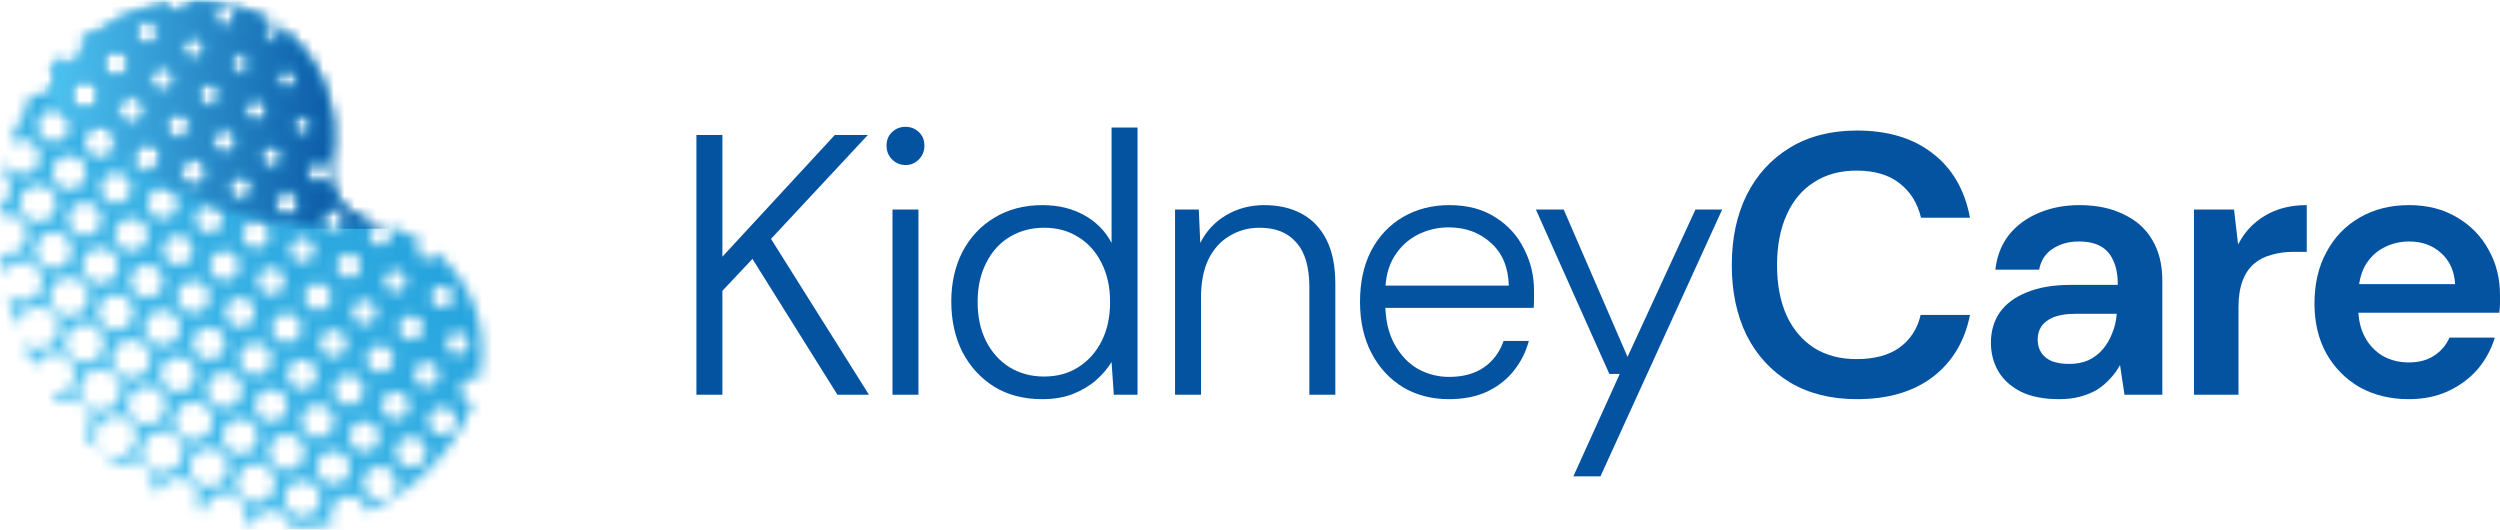
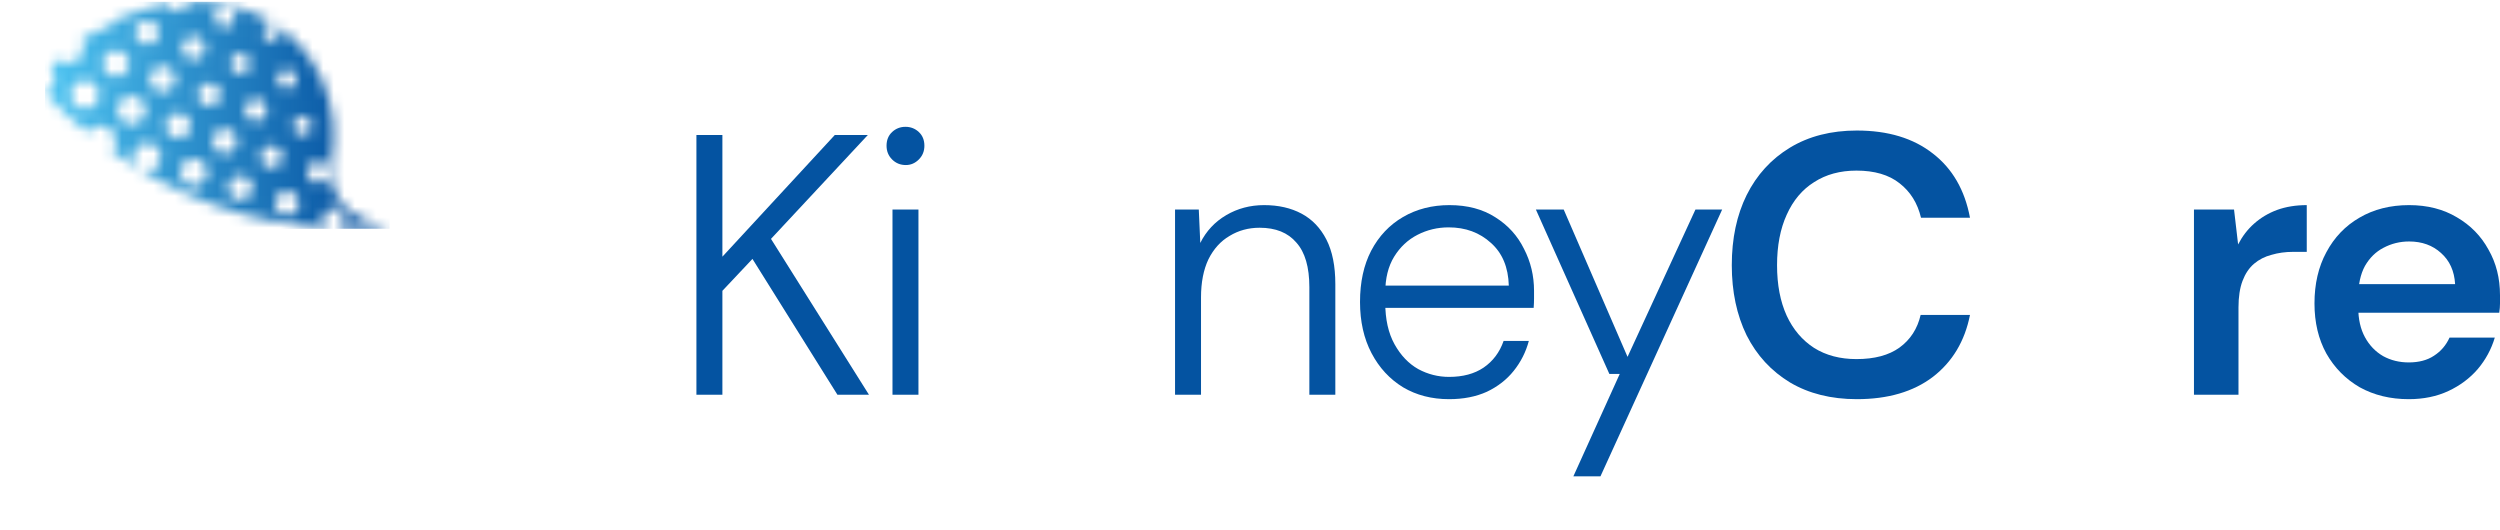
<svg xmlns="http://www.w3.org/2000/svg" width="236" height="50" viewBox="0 0 236 50" fill="none">
  <g id="Group 1000004547">
    <g id="Group 1000004521">
      <g id="Clip path group">
        <mask id="mask0_9992_9342" style="mask-type:luminance" maskUnits="userSpaceOnUse" x="0" y="0" width="46" height="50">
          <g id="clippath-1">
-             <path id="Vector" d="M27.342 48.261C26.681 47.601 26.681 46.529 27.342 45.868C28.002 45.208 29.074 45.208 29.734 45.868C30.394 46.529 30.394 47.601 29.734 48.261C29.403 48.592 28.971 48.755 28.537 48.755C28.103 48.755 27.671 48.59 27.34 48.259M34.756 46.711C34.14 46.096 34.14 45.097 34.756 44.483C35.372 43.866 36.37 43.866 36.986 44.483C37.602 45.099 37.602 46.096 36.986 46.713C36.679 47.02 36.275 47.173 35.872 47.173C35.468 47.173 35.065 47.02 34.758 46.713M22.843 46.892C22.128 46.177 22.128 45.019 22.843 44.304C23.557 43.59 24.716 43.59 25.431 44.304C26.145 45.018 26.145 46.177 25.431 46.892C25.073 47.249 24.605 47.427 24.137 47.427C23.67 47.427 23.201 47.248 22.844 46.892M30.375 45.229C29.769 44.623 29.769 43.638 30.375 43.032C30.981 42.426 31.965 42.426 32.572 43.032C33.178 43.638 33.178 44.623 32.572 45.229C32.268 45.533 31.871 45.684 31.473 45.684C31.074 45.684 30.677 45.533 30.374 45.229M18.45 45.416C17.741 44.705 17.741 43.556 18.45 42.845C19.159 42.134 20.31 42.134 21.021 42.845C21.732 43.556 21.732 44.705 21.021 45.416C20.667 45.771 20.201 45.948 19.736 45.948C19.272 45.948 18.806 45.771 18.45 45.416ZM37.79 43.681C37.227 43.118 37.227 42.209 37.79 41.646C38.352 41.084 39.262 41.084 39.824 41.646C40.386 42.209 40.386 43.118 39.824 43.681C39.544 43.961 39.176 44.101 38.808 44.101C38.44 44.101 38.072 43.961 37.791 43.681M25.885 43.851C25.228 43.194 25.228 42.131 25.885 41.476C26.541 40.819 27.603 40.819 28.26 41.476C28.917 42.133 28.917 43.196 28.26 43.851C27.933 44.179 27.502 44.344 27.072 44.344C26.641 44.344 26.212 44.18 25.883 43.851M13.951 44.047C13.188 43.284 13.188 42.045 13.951 41.28C14.714 40.517 15.953 40.515 16.718 41.28C17.481 42.043 17.481 43.282 16.718 44.047C16.336 44.428 15.835 44.619 15.335 44.619C14.836 44.619 14.334 44.428 13.953 44.047M33.407 42.197C32.853 41.645 32.855 40.748 33.407 40.194C33.959 39.642 34.856 39.642 35.409 40.194C35.961 40.747 35.961 41.643 35.409 42.197C35.133 42.474 34.771 42.612 34.408 42.612C34.045 42.612 33.684 42.474 33.407 42.198M21.492 42.377C20.84 41.726 20.84 40.669 21.492 40.017C22.144 39.366 23.201 39.366 23.852 40.017C24.504 40.669 24.504 41.726 23.852 42.377C23.526 42.703 23.099 42.867 22.672 42.867C22.245 42.867 21.818 42.705 21.492 42.379M9.552 42.583C8.787 41.82 8.789 40.581 9.552 39.816C10.315 39.053 11.554 39.052 12.319 39.816C13.082 40.579 13.082 41.819 12.319 42.583C11.937 42.965 11.436 43.156 10.934 43.156C10.433 43.156 9.933 42.965 9.552 42.583ZM40.815 40.66C40.303 40.149 40.303 39.318 40.815 38.805C41.326 38.294 42.157 38.294 42.67 38.805C43.183 39.317 43.182 40.147 42.67 40.66C42.414 40.917 42.078 41.045 41.743 41.045C41.409 41.045 41.072 40.917 40.817 40.66M28.918 40.822C28.316 40.22 28.316 39.244 28.918 38.643C29.521 38.04 30.497 38.04 31.098 38.643C31.701 39.246 31.701 40.221 31.098 40.824C30.797 41.125 30.402 41.275 30.007 41.275C29.612 41.275 29.219 41.125 28.917 40.824M16.993 41.012C16.288 40.306 16.288 39.163 16.993 38.457C17.699 37.752 18.843 37.752 19.547 38.457C20.253 39.163 20.253 40.306 19.547 41.012C19.195 41.364 18.732 41.542 18.269 41.542C17.807 41.542 17.344 41.366 16.991 41.013M36.429 39.18C35.926 38.677 35.926 37.861 36.429 37.357C36.932 36.854 37.748 36.854 38.252 37.357C38.755 37.86 38.755 38.675 38.252 39.18C38.001 39.431 37.672 39.558 37.341 39.558C37.01 39.558 36.681 39.433 36.429 39.18ZM24.529 39.342C23.937 38.749 23.937 37.787 24.529 37.195C25.122 36.602 26.084 36.602 26.677 37.195C27.269 37.787 27.269 38.749 26.677 39.342C26.379 39.639 25.991 39.788 25.603 39.788C25.215 39.788 24.826 39.639 24.529 39.342ZM12.589 39.546C11.883 38.841 11.883 37.698 12.589 36.992C13.294 36.286 14.439 36.286 15.143 36.992C15.849 37.698 15.849 38.841 15.143 39.546C14.79 39.899 14.328 40.076 13.865 40.076C13.402 40.076 12.94 39.901 12.587 39.548M31.944 37.796C31.395 37.247 31.395 36.359 31.944 35.81C32.492 35.262 33.38 35.262 33.929 35.81C34.477 36.359 34.477 37.247 33.929 37.796C33.655 38.069 33.296 38.208 32.936 38.208C32.577 38.208 32.217 38.071 31.944 37.796ZM20.02 37.983C19.368 37.331 19.368 36.275 20.02 35.623C20.672 34.971 21.727 34.971 22.38 35.623C23.032 36.275 23.032 37.331 22.38 37.983C22.054 38.309 21.627 38.473 21.2 38.473C20.773 38.473 20.346 38.31 20.02 37.985M8.073 38.196C7.305 37.428 7.305 36.182 8.073 35.414C8.841 34.645 10.087 34.645 10.855 35.414C11.623 36.182 11.623 37.428 10.855 38.196C10.47 38.579 9.967 38.771 9.464 38.771C8.961 38.771 8.456 38.579 8.073 38.196ZM39.451 36.158C38.997 35.704 38.997 34.968 39.451 34.516C39.905 34.063 40.641 34.061 41.095 34.516C41.549 34.97 41.549 35.706 41.095 36.158C40.869 36.384 40.57 36.499 40.273 36.499C39.976 36.499 39.679 36.386 39.451 36.158ZM27.551 36.32C27.007 35.776 27.007 34.895 27.551 34.352C28.095 33.808 28.976 33.808 29.519 34.352C30.063 34.895 30.063 35.776 29.519 36.32C29.248 36.592 28.891 36.729 28.535 36.729C28.179 36.729 27.823 36.594 27.551 36.32ZM15.627 36.508C14.981 35.861 14.981 34.811 15.627 34.164C16.274 33.518 17.324 33.518 17.971 34.164C18.617 34.811 18.617 35.861 17.971 36.508C17.646 36.832 17.223 36.994 16.799 36.994C16.375 36.994 15.951 36.832 15.627 36.508ZM34.975 34.764C34.481 34.269 34.481 33.469 34.975 32.974C35.47 32.48 36.27 32.48 36.765 32.974C37.26 33.469 37.26 34.269 36.765 34.764C36.519 35.01 36.194 35.135 35.87 35.135C35.546 35.135 35.222 35.012 34.975 34.764ZM23.06 34.943C22.468 34.35 22.468 33.388 23.06 32.795C23.653 32.203 24.615 32.203 25.208 32.795C25.8 33.388 25.8 34.35 25.208 34.943C24.911 35.24 24.522 35.387 24.134 35.387C23.746 35.387 23.356 35.238 23.06 34.943ZM11.12 35.147C10.414 34.441 10.414 33.298 11.12 32.593C11.826 31.887 12.97 31.887 13.674 32.593C14.38 33.298 14.38 34.441 13.674 35.147C13.321 35.5 12.859 35.677 12.396 35.677C11.934 35.677 11.471 35.5 11.118 35.148M42.471 33.136C42.066 32.733 42.066 32.076 42.471 31.673C42.874 31.269 43.531 31.269 43.935 31.673C44.34 32.076 44.34 32.733 43.935 33.136C43.732 33.339 43.467 33.44 43.202 33.44C42.937 33.44 42.672 33.339 42.469 33.136M30.578 33.291C30.088 32.802 30.088 32.007 30.578 31.517C31.067 31.028 31.861 31.028 32.352 31.517C32.842 32.007 32.842 32.8 32.352 33.291C32.107 33.536 31.787 33.66 31.464 33.66C31.142 33.66 30.823 33.536 30.578 33.291ZM18.654 33.479C18.062 32.886 18.062 31.924 18.654 31.332C19.247 30.739 20.209 30.739 20.802 31.332C21.394 31.924 21.394 32.886 20.802 33.479C20.505 33.776 20.116 33.925 19.728 33.925C19.34 33.925 18.951 33.776 18.654 33.479ZM6.699 33.698C5.985 32.984 5.985 31.826 6.699 31.11C7.413 30.396 8.571 30.396 9.287 31.11C10.001 31.825 10.001 32.984 9.287 33.698C8.929 34.056 8.461 34.233 7.993 34.233C7.526 34.233 7.057 34.055 6.7 33.698M37.997 31.744C37.552 31.299 37.552 30.577 37.997 30.133C38.443 29.687 39.164 29.687 39.608 30.133C40.053 30.577 40.053 31.299 39.608 31.744C39.385 31.966 39.095 32.078 38.803 32.078C38.511 32.078 38.22 31.966 37.997 31.744ZM26.091 31.914C25.55 31.374 25.55 30.501 26.091 29.961C26.631 29.421 27.504 29.421 28.044 29.961C28.584 30.501 28.584 31.374 28.044 31.914C27.774 32.184 27.421 32.319 27.068 32.319C26.715 32.319 26.361 32.184 26.092 31.914M14.152 32.117C13.5 31.465 13.5 30.408 14.152 29.756C14.804 29.105 15.86 29.105 16.512 29.756C17.164 30.408 17.164 31.465 16.512 32.117C16.186 32.442 15.759 32.606 15.332 32.606C14.905 32.606 14.478 32.444 14.152 32.118M33.606 30.268C33.166 29.827 33.166 29.113 33.606 28.673C34.047 28.232 34.761 28.232 35.202 28.673C35.642 29.113 35.642 29.827 35.202 30.268C34.982 30.488 34.694 30.599 34.405 30.599C34.116 30.599 33.828 30.489 33.608 30.268M21.693 30.447C21.153 29.907 21.153 29.034 21.693 28.494C22.232 27.953 23.106 27.953 23.646 28.494C24.186 29.034 24.186 29.907 23.646 30.447C23.376 30.717 23.023 30.852 22.67 30.852C22.318 30.852 21.963 30.717 21.695 30.447M9.748 30.658C9.091 30.001 9.092 28.938 9.748 28.283C10.404 27.626 11.468 27.626 12.123 28.283C12.78 28.939 12.78 30.003 12.123 30.658C11.795 30.985 11.365 31.149 10.934 31.149C10.504 31.149 10.075 30.985 9.746 30.658M41.017 28.727C40.617 28.327 40.617 27.678 41.017 27.278C41.418 26.878 42.066 26.878 42.466 27.278C42.866 27.678 42.866 28.327 42.466 28.727C42.267 28.926 42.003 29.027 41.742 29.027C41.48 29.027 41.217 28.928 41.017 28.727ZM29.118 28.89C28.628 28.401 28.628 27.606 29.118 27.116C29.607 26.627 30.401 26.627 30.892 27.116C31.381 27.606 31.381 28.401 30.892 28.89C30.647 29.135 30.326 29.259 30.004 29.259C29.681 29.259 29.362 29.137 29.118 28.892M17.194 29.079C16.602 28.487 16.602 27.525 17.194 26.932C17.787 26.34 18.749 26.34 19.341 26.932C19.934 27.525 19.934 28.487 19.341 29.079C19.044 29.377 18.656 29.525 18.268 29.525C17.879 29.525 17.491 29.377 17.194 29.079ZM5.23 29.307C4.511 28.588 4.511 27.423 5.23 26.704C5.949 25.985 7.114 25.985 7.833 26.704C8.552 27.423 8.552 28.588 7.833 29.307C7.474 29.667 7.003 29.846 6.532 29.846C6.061 29.846 5.59 29.667 5.23 29.307ZM36.623 27.255C36.228 26.86 36.228 26.218 36.623 25.823C37.018 25.428 37.66 25.428 38.055 25.823C38.45 26.218 38.45 26.86 38.055 27.255C37.857 27.452 37.597 27.552 37.339 27.552C37.081 27.552 36.821 27.452 36.623 27.255ZM24.715 27.425C24.225 26.936 24.225 26.14 24.715 25.651C25.204 25.161 25.998 25.161 26.489 25.651C26.979 26.14 26.979 26.934 26.489 27.425C26.244 27.67 25.924 27.793 25.601 27.793C25.279 27.793 24.96 27.67 24.715 27.427M12.776 27.629C12.173 27.027 12.173 26.051 12.776 25.45C13.379 24.847 14.354 24.847 14.956 25.45C15.558 26.053 15.558 27.028 14.956 27.631C14.655 27.932 14.26 28.082 13.865 28.082C13.47 28.082 13.077 27.932 12.774 27.631M32.139 25.87C31.699 25.43 31.699 24.716 32.139 24.275C32.58 23.834 33.294 23.834 33.735 24.275C34.175 24.716 34.175 25.43 33.735 25.87C33.515 26.09 33.227 26.201 32.938 26.201C32.649 26.201 32.361 26.091 32.139 25.87ZM20.224 26.049C19.684 25.509 19.684 24.636 20.224 24.096C20.765 23.556 21.637 23.556 22.177 24.096C22.718 24.636 22.716 25.509 22.177 26.049C21.907 26.319 21.555 26.454 21.202 26.454C20.849 26.454 20.494 26.319 20.226 26.049M8.27 26.269C7.61 25.609 7.61 24.537 8.27 23.877C8.93 23.216 10.002 23.216 10.662 23.877C11.323 24.537 11.323 25.609 10.662 26.269C10.332 26.6 9.899 26.763 9.466 26.763C9.032 26.763 8.6 26.598 8.27 26.269ZM27.742 24.403C27.301 23.963 27.301 23.248 27.742 22.808C28.182 22.367 28.896 22.367 29.337 22.808C29.778 23.248 29.778 23.963 29.337 24.403C29.118 24.623 28.829 24.734 28.54 24.734C28.252 24.734 27.963 24.624 27.743 24.403M15.82 24.591C15.276 24.047 15.276 23.166 15.82 22.622C16.363 22.079 17.245 22.079 17.788 22.622C18.332 23.166 18.332 24.047 17.788 24.591C17.517 24.862 17.16 24.999 16.804 24.999C16.448 24.999 16.092 24.864 15.82 24.591ZM3.856 24.819C3.186 24.148 3.186 23.063 3.856 22.394C4.526 21.724 5.611 21.724 6.28 22.394C6.95 23.064 6.95 24.15 6.28 24.819C5.946 25.153 5.507 25.32 5.068 25.32C4.629 25.32 4.19 25.153 3.856 24.819ZM23.253 23.026C22.763 22.536 22.763 21.743 23.253 21.251C23.742 20.762 24.536 20.762 25.027 21.251C25.517 21.741 25.517 22.536 25.027 23.026C24.782 23.27 24.462 23.394 24.139 23.394C23.818 23.394 23.498 23.272 23.253 23.026ZM11.306 23.237C10.7 22.631 10.7 21.646 11.306 21.04C11.912 20.434 12.896 20.434 13.502 21.04C14.108 21.646 14.108 22.631 13.502 23.237C13.198 23.541 12.801 23.692 12.403 23.692C12.005 23.692 11.608 23.541 11.304 23.237M30.767 21.38C30.375 20.988 30.375 20.355 30.767 19.963C31.159 19.572 31.792 19.572 32.183 19.963C32.575 20.355 32.575 20.988 32.183 21.38C31.988 21.576 31.731 21.674 31.476 21.674C31.221 21.674 30.964 21.576 30.769 21.38M18.845 21.567C18.35 21.073 18.35 20.272 18.845 19.778C19.34 19.283 20.14 19.283 20.634 19.778C21.129 20.272 21.129 21.073 20.634 21.567C20.388 21.814 20.064 21.939 19.74 21.939C19.416 21.939 19.091 21.815 18.845 21.567ZM6.889 21.787C6.273 21.17 6.273 20.173 6.889 19.556C7.506 18.94 8.503 18.942 9.118 19.556C9.734 20.173 9.734 21.17 9.118 21.787C8.811 22.094 8.407 22.247 8.004 22.247C7.6 22.247 7.197 22.094 6.889 21.787ZM26.278 20.002C25.837 19.561 25.837 18.847 26.278 18.407C26.719 17.966 27.433 17.966 27.873 18.407C28.314 18.847 28.314 19.561 27.873 20.002C27.654 20.222 27.365 20.333 27.077 20.333C26.788 20.333 26.499 20.223 26.28 20.002M14.339 20.206C13.787 19.654 13.787 18.758 14.339 18.206C14.891 17.654 15.788 17.654 16.34 18.206C16.892 18.758 16.892 19.654 16.34 20.208C16.063 20.485 15.702 20.623 15.339 20.623C14.976 20.623 14.614 20.485 14.338 20.208M2.374 20.436C1.695 19.757 1.695 18.657 2.374 17.978C3.052 17.299 4.153 17.299 4.83 17.978C5.508 18.657 5.508 19.757 4.83 20.436C4.491 20.775 4.047 20.944 3.601 20.944C3.155 20.944 2.711 20.775 2.372 20.436M21.867 18.545C21.421 18.1 21.421 17.379 21.867 16.935C22.313 16.491 23.033 16.491 23.477 16.935C23.921 17.379 23.923 18.101 23.477 18.545C23.255 18.768 22.964 18.878 22.672 18.878C22.38 18.878 22.09 18.766 21.867 18.545ZM9.92 18.756C9.358 18.194 9.358 17.284 9.92 16.722C10.482 16.16 11.392 16.16 11.954 16.722C12.516 17.284 12.516 18.194 11.954 18.756C11.674 19.037 11.306 19.177 10.938 19.178C10.57 19.178 10.202 19.038 9.921 18.756M29.295 16.989C28.9 16.594 28.9 15.952 29.295 15.557C29.69 15.162 30.331 15.162 30.726 15.557C31.121 15.952 31.121 16.594 30.726 16.989C30.529 17.186 30.269 17.286 30.011 17.286C29.752 17.286 29.492 17.186 29.295 16.989ZM17.371 17.176C16.873 16.676 16.873 15.868 17.371 15.37C17.871 14.87 18.678 14.87 19.178 15.37C19.677 15.87 19.676 16.678 19.178 17.176C18.928 17.426 18.602 17.551 18.274 17.551C17.947 17.551 17.621 17.426 17.371 17.176ZM5.407 17.404C4.783 16.779 4.783 15.767 5.407 15.142C6.032 14.517 7.045 14.517 7.669 15.142C8.294 15.767 8.294 16.779 7.669 17.404C7.357 17.716 6.947 17.873 6.538 17.873C6.13 17.873 5.72 17.718 5.407 17.406M24.885 15.532C24.485 15.132 24.485 14.483 24.885 14.083C25.285 13.683 25.934 13.683 26.334 14.083C26.734 14.483 26.734 15.132 26.334 15.532C26.135 15.731 25.871 15.832 25.61 15.832C25.348 15.832 25.084 15.733 24.885 15.532ZM12.953 15.728C12.445 15.22 12.445 14.396 12.953 13.889C13.461 13.381 14.285 13.381 14.792 13.889C15.3 14.397 15.3 15.221 14.792 15.728C14.539 15.981 14.206 16.109 13.872 16.109C13.537 16.109 13.207 15.983 12.952 15.728M20.385 14.163C19.93 13.709 19.93 12.973 20.385 12.518C20.839 12.064 21.575 12.064 22.027 12.518C22.481 12.973 22.481 13.709 22.027 14.163C21.801 14.389 21.502 14.504 21.205 14.504C20.908 14.504 20.611 14.391 20.383 14.163M8.434 14.374C7.864 13.803 7.864 12.878 8.434 12.307C9.005 11.737 9.93 11.737 10.5 12.307C11.071 12.878 11.071 13.803 10.5 14.374C10.215 14.659 9.84 14.803 9.467 14.803C9.094 14.803 8.719 14.661 8.434 14.374ZM27.904 12.508C27.553 12.157 27.554 11.59 27.904 11.239C28.255 10.888 28.822 10.888 29.173 11.239C29.524 11.59 29.524 12.157 29.173 12.508C28.998 12.684 28.768 12.772 28.538 12.772C28.309 12.772 28.079 12.684 27.904 12.508ZM15.972 12.704C15.514 12.247 15.513 11.502 15.972 11.045C16.429 10.585 17.174 10.587 17.631 11.045C18.089 11.502 18.089 12.247 17.631 12.704C17.402 12.934 17.101 13.049 16.801 13.049C16.5 13.049 16.2 12.934 15.97 12.704M4.006 12.932C3.422 12.348 3.422 11.401 4.006 10.817C4.59 10.233 5.537 10.233 6.121 10.817C6.705 11.401 6.705 12.348 6.121 12.932C5.829 13.224 5.446 13.371 5.063 13.371C4.68 13.371 4.298 13.226 4.006 12.934M23.403 11.141C23 10.736 23 10.081 23.403 9.677C23.808 9.272 24.463 9.272 24.869 9.677C25.272 10.082 25.272 10.737 24.869 11.141C24.666 11.344 24.401 11.445 24.136 11.445C23.871 11.445 23.606 11.344 23.403 11.141ZM11.456 11.352C10.934 10.83 10.934 9.986 11.456 9.465C11.978 8.943 12.822 8.943 13.343 9.465C13.865 9.986 13.865 10.83 13.343 11.352C13.083 11.612 12.741 11.744 12.4 11.744C12.059 11.744 11.716 11.614 11.456 11.352ZM18.987 9.689C18.573 9.275 18.573 8.605 18.987 8.192C19.401 7.778 20.071 7.778 20.484 8.192C20.898 8.605 20.898 9.275 20.484 9.689C20.278 9.895 20.006 10 19.736 10C19.466 10 19.195 9.897 18.988 9.689M7.041 9.9C6.511 9.37 6.511 8.511 7.041 7.981C7.571 7.45 8.431 7.45 8.961 7.981C9.491 8.511 9.491 9.37 8.961 9.9C8.696 10.165 8.348 10.299 8 10.299C7.652 10.299 7.305 10.165 7.04 9.902M26.42 8.126C26.06 7.766 26.06 7.184 26.42 6.824C26.779 6.465 27.362 6.465 27.721 6.824C28.081 7.184 28.081 7.766 27.721 8.126C27.543 8.306 27.306 8.396 27.072 8.396C26.837 8.396 26.601 8.306 26.42 8.126ZM14.479 8.33C14.007 7.859 14.007 7.093 14.479 6.622C14.95 6.151 15.717 6.151 16.188 6.622C16.659 7.094 16.659 7.859 16.188 8.33C15.951 8.566 15.643 8.685 15.334 8.685C15.025 8.685 14.716 8.566 14.479 8.33ZM22.002 6.676C21.634 6.308 21.634 5.71 22.002 5.342C22.37 4.974 22.968 4.974 23.336 5.342C23.704 5.71 23.704 6.308 23.336 6.676C23.152 6.86 22.91 6.952 22.669 6.952C22.427 6.952 22.186 6.861 22.002 6.676ZM10.055 6.887C9.569 6.4 9.569 5.614 10.055 5.129C10.539 4.645 11.328 4.645 11.812 5.129C12.297 5.614 12.297 6.4 11.812 6.887C11.569 7.13 11.252 7.251 10.933 7.251C10.614 7.251 10.296 7.13 10.055 6.887ZM17.505 5.307C17.083 4.884 17.083 4.199 17.505 3.777C17.927 3.355 18.612 3.355 19.034 3.777C19.456 4.199 19.456 4.884 19.034 5.307C18.823 5.518 18.546 5.624 18.269 5.624C17.992 5.624 17.716 5.519 17.505 5.307ZM25.019 3.661C24.695 3.336 24.695 2.811 25.019 2.489C25.343 2.166 25.868 2.165 26.19 2.489C26.513 2.813 26.514 3.336 26.19 3.661C26.028 3.823 25.817 3.904 25.605 3.904C25.392 3.904 25.181 3.823 25.019 3.661ZM13.078 3.863C12.643 3.428 12.643 2.72 13.078 2.285C13.514 1.849 14.221 1.849 14.657 2.285C15.092 2.72 15.092 3.428 14.657 3.863C14.439 4.081 14.154 4.191 13.868 4.191C13.583 4.191 13.298 4.081 13.078 3.863ZM20.52 2.29C20.143 1.913 20.142 1.3 20.52 0.922C20.898 0.544 21.509 0.546 21.887 0.922C22.264 1.3 22.265 1.912 21.887 2.29C21.698 2.479 21.452 2.573 21.203 2.573C20.955 2.573 20.709 2.479 20.52 2.29ZM17.802 0.161C17.797 0.409 17.701 0.657 17.511 0.846C17.12 1.238 16.487 1.238 16.095 0.846C15.958 0.71 15.872 0.542 15.832 0.367C14.061 0.659 12.31 1.236 10.662 2.053C10.6 2.219 10.505 2.376 10.372 2.509C10.055 2.827 9.614 2.94 9.206 2.854C8.704 3.157 8.218 3.483 7.745 3.829C8.061 4.368 7.99 5.07 7.528 5.531C7.009 6.049 6.187 6.076 5.637 5.615C5.343 5.902 5.059 6.198 4.786 6.503C5.279 7.104 5.245 7.994 4.683 8.555C4.225 9.012 3.552 9.118 2.991 8.875C2.743 9.27 2.515 9.676 2.304 10.088C2.406 10.613 2.254 11.178 1.847 11.587C1.752 11.681 1.648 11.76 1.54 11.828C1.454 12.064 1.372 12.302 1.298 12.544L1.232 12.745C1.145 13.047 1.06 13.349 0.983 13.651C1.621 13.016 2.654 13.016 3.29 13.655C3.927 14.293 3.928 15.328 3.29 15.966C2.652 16.604 1.617 16.604 0.979 15.966C0.797 15.783 0.669 15.569 0.591 15.339C0.517 15.704 0.451 16.069 0.392 16.433C0.412 16.452 0.434 16.471 0.454 16.491C1.146 17.183 1.146 18.305 0.454 18.996C0.333 19.117 0.198 19.215 0.054 19.295C0.029 19.658 0.012 20.019 0 20.38C0.672 20.125 1.46 20.269 2.002 20.809C2.74 21.547 2.74 22.74 2.002 23.478C1.487 23.991 0.753 24.147 0.103 23.944C0.164 24.63 0.25 25.308 0.36 25.98C0.447 25.705 0.599 25.445 0.817 25.227C1.545 24.5 2.725 24.5 3.454 25.227C4.182 25.955 4.182 27.135 3.454 27.862C2.726 28.59 1.546 28.59 0.817 27.862C0.777 27.822 0.739 27.78 0.704 27.736C0.748 27.928 0.792 28.119 0.841 28.31C1.124 28.706 1.248 29.183 1.207 29.648C1.334 30.065 1.47 30.477 1.616 30.888C1.629 30.398 1.822 29.912 2.196 29.537C2.975 28.759 4.234 28.759 5.012 29.537C5.79 30.314 5.79 31.575 5.012 32.351C4.234 33.13 2.975 33.13 2.196 32.351C2.184 32.339 2.176 32.328 2.164 32.316C2.217 32.441 2.267 32.566 2.321 32.689C2.485 32.915 2.596 33.168 2.655 33.43C2.84 33.825 3.034 34.217 3.236 34.603C3.332 34.364 3.478 34.139 3.672 33.945C4.445 33.172 5.698 33.172 6.471 33.945C7.244 34.718 7.244 35.971 6.471 36.744C6.03 37.184 5.433 37.374 4.857 37.311C4.869 37.328 4.879 37.345 4.891 37.362C5.053 37.6 5.218 37.834 5.387 38.067C6.18 37.522 7.273 37.6 7.978 38.305C8.767 39.094 8.772 40.368 7.997 41.165C8.984 42.18 10.05 43.122 11.189 43.984C11.986 43.387 13.122 43.449 13.846 44.174C14.365 44.692 14.542 45.418 14.387 46.083C14.577 46.191 14.77 46.296 14.964 46.4C15.06 46.142 15.209 45.897 15.416 45.69C16.184 44.921 17.43 44.921 18.198 45.69C18.828 46.319 18.941 47.268 18.54 48.014C18.776 48.102 19.012 48.188 19.252 48.269C19.311 47.859 19.495 47.464 19.809 47.148C20.582 46.375 21.835 46.375 22.608 47.148C23.19 47.731 23.334 48.585 23.038 49.301C23.309 49.356 23.582 49.407 23.857 49.456C23.943 49.184 24.094 48.929 24.308 48.713C25.027 47.994 26.192 47.994 26.911 48.713C27.229 49.032 27.406 49.437 27.443 49.853C28.042 49.866 28.643 49.841 29.242 49.785C29.582 49.632 29.958 49.584 30.32 49.645C30.704 49.583 31.088 49.508 31.469 49.419C31.081 48.762 31.167 47.901 31.733 47.336C32.403 46.665 33.488 46.665 34.157 47.336C34.439 47.617 34.601 47.975 34.645 48.343C39.184 46.329 43.021 42.495 44.642 37.993C44.352 37.983 44.065 37.872 43.842 37.65C43.379 37.188 43.379 36.437 43.842 35.974C44.222 35.594 44.794 35.532 45.243 35.776C45.265 35.657 45.292 35.538 45.31 35.417C46.183 30.722 44.419 26.542 41.151 23.807C41.114 23.966 41.036 24.118 40.913 24.243C40.562 24.594 39.995 24.594 39.643 24.243C39.292 23.892 39.294 23.325 39.643 22.973C39.701 22.916 39.763 22.872 39.831 22.835C39.525 22.637 39.211 22.45 38.887 22.276C38.07 21.835 37.2 21.503 36.306 21.241C36.405 21.289 36.502 21.351 36.584 21.434C36.976 21.825 36.976 22.459 36.584 22.85C36.193 23.242 35.56 23.242 35.168 22.85C34.776 22.459 34.776 21.825 35.168 21.434C35.391 21.211 35.691 21.12 35.98 21.15C35.74 21.086 35.499 21.023 35.256 20.968C35.241 20.964 35.225 20.961 35.209 20.958C32.431 20.313 30.858 18.002 31.278 15.181C31.28 15.165 31.284 15.15 31.285 15.133C31.478 13.854 31.554 12.556 31.402 11.276C31.336 10.719 31.235 10.172 31.103 9.637C31.035 9.601 30.97 9.557 30.912 9.5C30.654 9.242 30.613 8.85 30.787 8.546C29.432 4.532 26.2 1.383 21.536 0.477C20.525 0.25 19.49 0.144 18.45 0.144C18.234 0.144 18.02 0.149 17.803 0.158" fill="white" />
-           </g>
+             </g>
        </mask>
        <g mask="url(#mask0_9992_9342)">
          <g id="Group">
-             <path id="Vector_2" d="M23.088 -22.962L-24.865 24.991L23.088 72.944L71.04 24.991L23.088 -22.962Z" fill="url(#paint0_linear_9992_9342)" />
-           </g>
+             </g>
        </g>
      </g>
      <g id="Clip path group_2">
        <mask id="mask1_9992_9342" style="mask-type:luminance" maskUnits="userSpaceOnUse" x="4" y="0" width="33" height="22">
          <g id="clippath-2">
            <path id="Vector_3" d="M26.285 19.988C25.845 19.548 25.845 18.834 26.285 18.393C26.726 17.952 27.44 17.952 27.88 18.393C28.321 18.834 28.321 19.548 27.88 19.988C27.661 20.208 27.372 20.319 27.084 20.319C26.795 20.319 26.506 20.209 26.287 19.988M21.877 18.53C21.432 18.084 21.432 17.363 21.877 16.919C22.323 16.475 23.044 16.475 23.488 16.919C23.933 17.363 23.933 18.086 23.488 18.53C23.265 18.753 22.975 18.862 22.683 18.862C22.39 18.862 22.1 18.751 21.877 18.53ZM29.302 16.973C28.907 16.578 28.907 15.937 29.302 15.542C29.697 15.147 30.338 15.147 30.733 15.542C31.128 15.937 31.128 16.578 30.733 16.973C30.536 17.171 30.276 17.27 30.018 17.27C29.759 17.27 29.499 17.171 29.302 16.973ZM17.378 17.161C16.88 16.661 16.88 15.852 17.378 15.354C17.878 14.854 18.685 14.854 19.185 15.354C19.684 15.854 19.683 16.663 19.185 17.161C18.935 17.41 18.609 17.535 18.281 17.535C17.954 17.535 17.628 17.41 17.378 17.161ZM24.892 15.515C24.492 15.114 24.492 14.466 24.892 14.066C25.292 13.666 25.941 13.666 26.341 14.066C26.741 14.466 26.741 15.114 26.341 15.515C26.142 15.714 25.878 15.815 25.617 15.815C25.355 15.815 25.091 15.716 24.892 15.515ZM12.96 15.71C12.452 15.202 12.452 14.378 12.96 13.872C13.469 13.364 14.292 13.364 14.799 13.872C15.307 14.38 15.307 15.204 14.799 15.71C14.546 15.964 14.213 16.092 13.879 16.092C13.544 16.092 13.214 15.965 12.959 15.71M20.392 14.146C19.938 13.691 19.938 12.955 20.392 12.501C20.846 12.047 21.582 12.047 22.034 12.501C22.488 12.955 22.488 13.691 22.034 14.146C21.808 14.372 21.511 14.486 21.212 14.486C20.913 14.486 20.618 14.373 20.39 14.146M27.913 12.491C27.561 12.14 27.563 11.573 27.913 11.222C28.264 10.87 28.831 10.87 29.182 11.222C29.533 11.573 29.533 12.14 29.182 12.491C29.006 12.667 28.777 12.754 28.547 12.754C28.318 12.754 28.088 12.667 27.913 12.491ZM15.98 12.687C15.523 12.229 15.521 11.485 15.98 11.027C16.438 10.568 17.182 10.57 17.64 11.027C18.097 11.485 18.097 12.229 17.64 12.687C17.41 12.916 17.11 13.031 16.809 13.031C16.509 13.031 16.208 12.916 15.979 12.687M23.412 11.122C23.008 10.717 23.008 10.062 23.412 9.658C23.817 9.253 24.472 9.253 24.877 9.658C25.281 10.063 25.281 10.719 24.877 11.122C24.675 11.325 24.41 11.426 24.145 11.426C23.879 11.426 23.614 11.325 23.412 11.122ZM11.465 11.333C10.943 10.811 10.943 9.967 11.465 9.446C11.986 8.924 12.83 8.924 13.352 9.446C13.874 9.967 13.874 10.811 13.352 11.333C13.092 11.593 12.749 11.725 12.408 11.725C12.067 11.725 11.725 11.595 11.465 11.333ZM18.996 9.67C18.582 9.256 18.582 8.586 18.996 8.173C19.409 7.759 20.079 7.759 20.493 8.173C20.907 8.586 20.907 9.256 20.493 9.67C20.287 9.876 20.015 9.981 19.745 9.981C19.475 9.981 19.203 9.878 18.997 9.67M7.05 9.881C6.52 9.351 6.52 8.492 7.05 7.962C7.58 7.432 8.439 7.432 8.97 7.962C9.5 8.492 9.5 9.351 8.97 9.881C8.704 10.146 8.357 10.28 8.009 10.28C7.661 10.28 7.315 10.146 7.05 9.883M26.43 8.107C26.071 7.747 26.071 7.165 26.43 6.805C26.79 6.446 27.372 6.446 27.732 6.805C28.091 7.165 28.091 7.747 27.732 8.107C27.553 8.287 27.317 8.377 27.082 8.377C26.847 8.377 26.611 8.287 26.43 8.107ZM14.49 8.311C14.017 7.84 14.017 7.074 14.49 6.603C14.961 6.132 15.727 6.132 16.198 6.603C16.669 7.075 16.669 7.84 16.198 8.311C15.962 8.547 15.653 8.666 15.344 8.666C15.035 8.666 14.726 8.547 14.49 8.311ZM22.012 6.657C21.644 6.289 21.644 5.691 22.012 5.323C22.38 4.955 22.978 4.955 23.346 5.323C23.714 5.691 23.714 6.289 23.346 6.657C23.162 6.841 22.921 6.934 22.679 6.934C22.438 6.934 22.196 6.842 22.012 6.657ZM10.065 6.868C9.579 6.381 9.579 5.595 10.065 5.11C10.55 4.624 11.338 4.624 11.822 5.11C12.307 5.595 12.307 6.381 11.822 6.868C11.579 7.111 11.262 7.232 10.945 7.232C10.627 7.232 10.308 7.111 10.065 6.868ZM17.515 5.288C17.093 4.866 17.093 4.18 17.515 3.758C17.937 3.336 18.622 3.336 19.044 3.758C19.466 4.18 19.466 4.866 19.044 5.288C18.834 5.499 18.557 5.605 18.28 5.605C18.003 5.605 17.726 5.499 17.515 5.288ZM25.029 3.642C24.705 3.317 24.705 2.792 25.029 2.47C25.352 2.146 25.877 2.146 26.201 2.47C26.525 2.794 26.525 3.317 26.201 3.642C26.039 3.804 25.828 3.885 25.615 3.885C25.402 3.885 25.191 3.804 25.029 3.642ZM13.089 3.844C12.653 3.409 12.653 2.701 13.089 2.266C13.524 1.83 14.232 1.83 14.667 2.266C15.103 2.701 15.103 3.409 14.667 3.844C14.449 4.062 14.164 4.172 13.879 4.172C13.593 4.172 13.308 4.062 13.089 3.844ZM20.53 2.271C20.154 1.894 20.152 1.282 20.53 0.903C20.908 0.525 21.519 0.527 21.898 0.903C22.274 1.282 22.276 1.893 21.898 2.271C21.708 2.46 21.462 2.554 21.214 2.554C20.966 2.554 20.719 2.46 20.53 2.271ZM17.772 0.181C17.745 0.689 17.328 1.092 16.813 1.092C16.364 1.092 15.989 0.783 15.883 0.368C14.534 0.581 13.197 0.956 11.905 1.477C11.492 1.644 11.083 1.827 10.68 2.024C10.501 2.517 10.033 2.87 9.479 2.87C9.376 2.87 9.278 2.855 9.184 2.833C8.677 3.135 8.184 3.459 7.707 3.805C7.832 4.016 7.904 4.261 7.904 4.523C7.904 5.303 7.273 5.934 6.491 5.934C6.138 5.934 5.818 5.804 5.571 5.591C5.289 5.865 5.014 6.145 4.751 6.434C5.011 6.697 5.169 7.058 5.169 7.457C5.169 8.068 4.793 8.591 4.258 8.807C5.524 10.133 6.858 11.375 8.26 12.52C8.314 12.439 8.375 12.363 8.448 12.292C9.018 11.721 9.944 11.721 10.514 12.292C11.061 12.841 11.078 13.71 10.573 14.284C16.546 18.516 23.523 21.119 31.014 21.538C30.929 21.492 30.848 21.438 30.777 21.367C30.386 20.976 30.386 20.343 30.777 19.951C31.169 19.559 31.802 19.559 32.194 19.951C32.585 20.343 32.585 20.976 32.194 21.367C32.102 21.459 31.998 21.526 31.886 21.575C32.307 21.589 32.729 21.599 33.151 21.599C34.373 21.599 35.582 21.538 36.777 21.423C36.292 21.268 35.8 21.136 35.303 21.021C35.288 21.018 35.271 21.015 35.256 21.011C35.011 20.954 34.778 20.881 34.552 20.799C32.202 19.949 30.917 17.802 31.302 15.226C31.306 15.211 31.307 15.195 31.309 15.18C31.503 13.899 31.579 12.599 31.426 11.318C30.794 6.042 27.214 1.611 21.503 0.505C20.486 0.279 19.446 0.172 18.401 0.172C18.192 0.172 17.984 0.177 17.775 0.186" fill="white" />
          </g>
        </mask>
        <g mask="url(#mask1_9992_9342)">
          <g id="Group_2">
            <path id="Vector_4" d="M36.777 0.17H4.258V21.599H36.777V0.17Z" fill="url(#paint1_linear_9992_9342)" />
          </g>
        </g>
      </g>
    </g>
    <g id="Logo">
      <path d="M65.742 37.261V12.743H68.194V24.231L78.806 12.743H81.924L72.782 22.55L82.029 37.261H79.052L71.031 24.441L68.194 27.453V37.261H65.742Z" fill="#0453A1" />
      <path d="M84.251 37.261V19.783H86.702V37.261H84.251ZM85.511 15.58C84.998 15.58 84.566 15.405 84.216 15.054C83.865 14.704 83.69 14.272 83.69 13.758C83.69 13.221 83.865 12.789 84.216 12.463C84.566 12.136 84.986 11.972 85.476 11.972C85.967 11.972 86.387 12.136 86.737 12.463C87.088 12.789 87.263 13.221 87.263 13.758C87.263 14.272 87.088 14.704 86.737 15.054C86.387 15.405 85.978 15.58 85.511 15.58Z" fill="#0453A1" />
-       <path d="M98.382 37.681C96.631 37.681 95.113 37.284 93.829 36.49C92.568 35.696 91.576 34.61 90.852 33.233C90.151 31.831 89.801 30.244 89.801 28.469C89.801 26.718 90.151 25.153 90.852 23.776C91.576 22.398 92.579 21.324 93.864 20.553C95.171 19.759 96.689 19.363 98.417 19.363C99.888 19.363 101.196 19.678 102.34 20.308C103.484 20.939 104.348 21.814 104.932 22.935V12.042H107.383V37.261H105.142L104.932 34.178C104.558 34.785 104.068 35.357 103.461 35.895C102.877 36.408 102.153 36.84 101.289 37.19C100.448 37.517 99.48 37.681 98.382 37.681ZM98.557 35.544C99.795 35.544 100.869 35.252 101.779 34.669C102.713 34.085 103.449 33.268 103.986 32.217C104.523 31.166 104.792 29.928 104.792 28.504C104.792 27.103 104.523 25.877 103.986 24.826C103.449 23.752 102.713 22.935 101.779 22.375C100.869 21.791 99.795 21.499 98.557 21.499C97.343 21.499 96.257 21.791 95.3 22.375C94.366 22.935 93.63 23.752 93.093 24.826C92.556 25.877 92.288 27.103 92.288 28.504C92.288 29.928 92.556 31.166 93.093 32.217C93.63 33.268 94.366 34.085 95.3 34.669C96.257 35.252 97.343 35.544 98.557 35.544Z" fill="#0453A1" />
      <path d="M110.924 37.261V19.783H113.166L113.306 22.935C113.866 21.814 114.684 20.939 115.758 20.308C116.832 19.678 118.023 19.363 119.33 19.363C120.685 19.363 121.864 19.631 122.868 20.168C123.872 20.705 124.654 21.522 125.215 22.62C125.775 23.717 126.055 25.118 126.055 26.823V37.261H123.603V27.103C123.603 25.212 123.195 23.811 122.377 22.9C121.584 21.966 120.428 21.499 118.91 21.499C117.859 21.499 116.914 21.756 116.073 22.27C115.232 22.76 114.567 23.495 114.077 24.476C113.61 25.457 113.376 26.66 113.376 28.084V37.261H110.924Z" fill="#0453A1" />
      <path d="M136.792 37.681C135.157 37.681 133.71 37.307 132.449 36.56C131.188 35.789 130.196 34.715 129.472 33.338C128.748 31.96 128.386 30.349 128.386 28.504C128.386 26.636 128.736 25.025 129.437 23.671C130.161 22.293 131.165 21.23 132.449 20.483C133.733 19.736 135.192 19.363 136.827 19.363C138.532 19.363 139.979 19.748 141.17 20.518C142.361 21.266 143.26 22.258 143.867 23.495C144.497 24.71 144.813 26.029 144.813 27.453C144.813 27.687 144.813 27.932 144.813 28.189C144.813 28.446 144.801 28.738 144.778 29.064H130.277V26.963H142.431C142.384 25.235 141.824 23.892 140.75 22.935C139.676 21.954 138.345 21.464 136.757 21.464C135.706 21.464 134.725 21.698 133.815 22.165C132.904 22.631 132.169 23.32 131.608 24.231C131.048 25.142 130.768 26.274 130.768 27.628V28.574C130.768 30.139 131.06 31.446 131.643 32.497C132.227 33.548 132.974 34.33 133.885 34.844C134.796 35.334 135.765 35.579 136.792 35.579C138.1 35.579 139.185 35.287 140.049 34.704C140.937 34.096 141.567 33.256 141.941 32.182H144.322C144.042 33.233 143.563 34.178 142.886 35.019C142.233 35.836 141.392 36.49 140.365 36.98C139.337 37.447 138.146 37.681 136.792 37.681Z" fill="#0453A1" />
      <path d="M148.526 44.966L152.904 35.299H151.923L144.988 19.783H147.615L153.64 33.688L160.049 19.783H162.571L151.083 44.966H148.526Z" fill="#0453A1" />
      <path d="M175.284 37.681C172.856 37.681 170.754 37.155 168.979 36.105C167.205 35.031 165.839 33.548 164.882 31.656C163.948 29.742 163.481 27.535 163.481 25.037C163.481 22.515 163.948 20.308 164.882 18.417C165.839 16.502 167.205 15.008 168.979 13.934C170.754 12.86 172.856 12.322 175.284 12.322C178.226 12.322 180.619 13.046 182.464 14.494C184.309 15.918 185.476 17.938 185.967 20.553H181.343C181.016 19.176 180.339 18.09 179.312 17.296C178.308 16.502 176.954 16.105 175.249 16.105C173.708 16.105 172.377 16.467 171.256 17.191C170.135 17.892 169.271 18.919 168.664 20.273C168.057 21.604 167.754 23.192 167.754 25.037C167.754 26.881 168.057 28.469 168.664 29.8C169.271 31.108 170.135 32.123 171.256 32.847C172.377 33.548 173.708 33.898 175.249 33.898C176.954 33.898 178.308 33.536 179.312 32.812C180.339 32.065 181.005 31.038 181.308 29.73H185.967C185.476 32.205 184.309 34.155 182.464 35.579C180.619 36.98 178.226 37.681 175.284 37.681Z" fill="#0453A1" />
-       <path d="M194.387 37.681C192.939 37.681 191.736 37.447 190.779 36.98C189.822 36.49 189.11 35.848 188.643 35.054C188.175 34.237 187.942 33.338 187.942 32.357C187.942 31.259 188.222 30.302 188.783 29.485C189.366 28.668 190.219 28.037 191.339 27.593C192.46 27.127 193.838 26.893 195.472 26.893H199.921C199.921 25.982 199.78 25.223 199.5 24.616C199.243 24.009 198.846 23.554 198.309 23.25C197.772 22.947 197.084 22.795 196.243 22.795C195.286 22.795 194.457 23.029 193.756 23.495C193.079 23.939 192.659 24.593 192.495 25.457H188.362C188.502 24.196 188.923 23.11 189.623 22.2C190.347 21.289 191.293 20.588 192.46 20.098C193.628 19.608 194.9 19.363 196.278 19.363C197.912 19.363 199.313 19.654 200.481 20.238C201.672 20.799 202.571 21.604 203.178 22.655C203.808 23.706 204.124 24.978 204.124 26.473V37.261H200.551L200.131 34.458C199.897 34.902 199.594 35.322 199.22 35.719C198.87 36.116 198.461 36.467 197.994 36.77C197.527 37.05 196.99 37.272 196.383 37.436C195.799 37.599 195.134 37.681 194.387 37.681ZM195.332 34.353C196.009 34.353 196.617 34.237 197.154 34.003C197.691 33.746 198.146 33.396 198.52 32.952C198.893 32.509 199.185 32.007 199.395 31.446C199.629 30.886 199.769 30.29 199.816 29.66V29.625H195.928C195.087 29.625 194.398 29.73 193.861 29.94C193.348 30.15 192.962 30.442 192.705 30.816C192.472 31.166 192.355 31.575 192.355 32.042C192.355 32.532 192.472 32.952 192.705 33.303C192.939 33.653 193.277 33.921 193.721 34.108C194.188 34.272 194.725 34.353 195.332 34.353Z" fill="#0453A1" />
      <path d="M207.11 37.261V19.783H210.893L211.278 23.075C211.675 22.305 212.177 21.651 212.784 21.114C213.415 20.553 214.138 20.121 214.956 19.818C215.796 19.514 216.73 19.363 217.758 19.363V23.776H216.462C215.738 23.776 215.061 23.869 214.43 24.056C213.8 24.219 213.251 24.5 212.784 24.896C212.317 25.294 211.955 25.831 211.698 26.508C211.441 27.185 211.313 28.026 211.313 29.029V37.261H207.11Z" fill="#0453A1" />
      <path d="M227.384 37.681C225.656 37.681 224.115 37.307 222.76 36.56C221.43 35.789 220.379 34.727 219.608 33.373C218.861 32.018 218.487 30.442 218.487 28.644C218.487 26.8 218.861 25.188 219.608 23.811C220.355 22.41 221.395 21.324 222.725 20.553C224.08 19.759 225.644 19.363 227.419 19.363C229.147 19.363 230.653 19.748 231.937 20.518C233.221 21.266 234.214 22.281 234.914 23.566C235.638 24.826 236 26.262 236 27.874C236 28.107 236 28.364 236 28.644C236 28.924 235.977 29.216 235.93 29.52H221.535V26.823H231.762C231.692 25.585 231.248 24.605 230.431 23.881C229.637 23.157 228.633 22.795 227.419 22.795C226.555 22.795 225.749 22.994 225.002 23.39C224.278 23.764 223.695 24.336 223.251 25.107C222.831 25.877 222.62 26.846 222.62 28.014V29.029C222.62 30.127 222.831 31.061 223.251 31.831C223.671 32.602 224.243 33.197 224.967 33.618C225.691 34.015 226.497 34.213 227.384 34.213C228.341 34.213 229.135 34.003 229.766 33.583C230.419 33.163 230.91 32.59 231.237 31.867H235.51C235.183 32.964 234.646 33.956 233.898 34.844C233.151 35.708 232.229 36.397 231.132 36.91C230.034 37.424 228.785 37.681 227.384 37.681Z" fill="#0453A1" />
    </g>
  </g>
  <defs>
    <linearGradient id="paint0_linear_9992_9342" x1="7.348" y1="40.512" x2="35.976" y2="11.884" gradientUnits="userSpaceOnUse">
      <stop stop-color="#4CC1EF" />
      <stop offset="1" stop-color="#209FDA" />
    </linearGradient>
    <linearGradient id="paint1_linear_9992_9342" x1="4.258" y1="11.329" x2="36.777" y2="11.329" gradientUnits="userSpaceOnUse">
      <stop stop-color="#4CC1EF" />
      <stop offset="0.04" stop-color="#4CC1EF" />
      <stop offset="0.89" stop-color="#0754A2" />
      <stop offset="1" stop-color="#0754A2" />
    </linearGradient>
  </defs>
</svg>